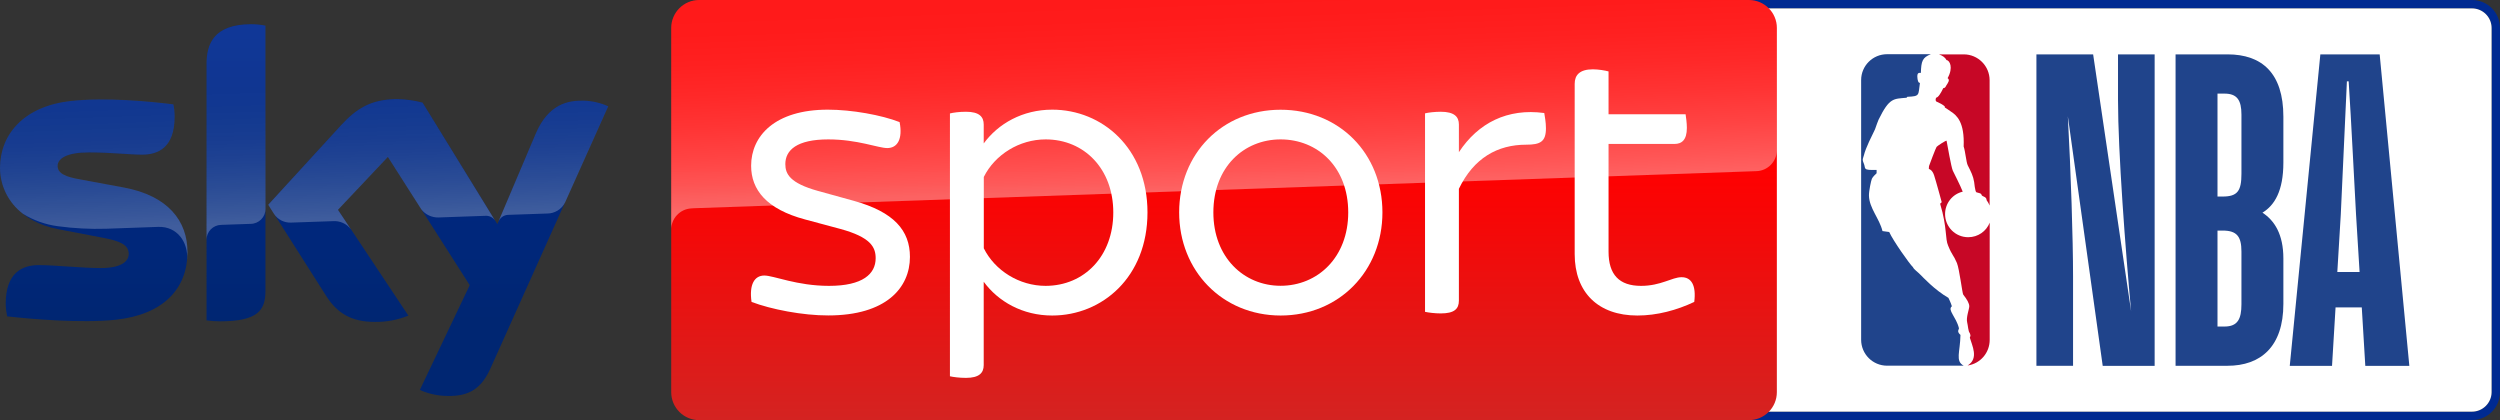
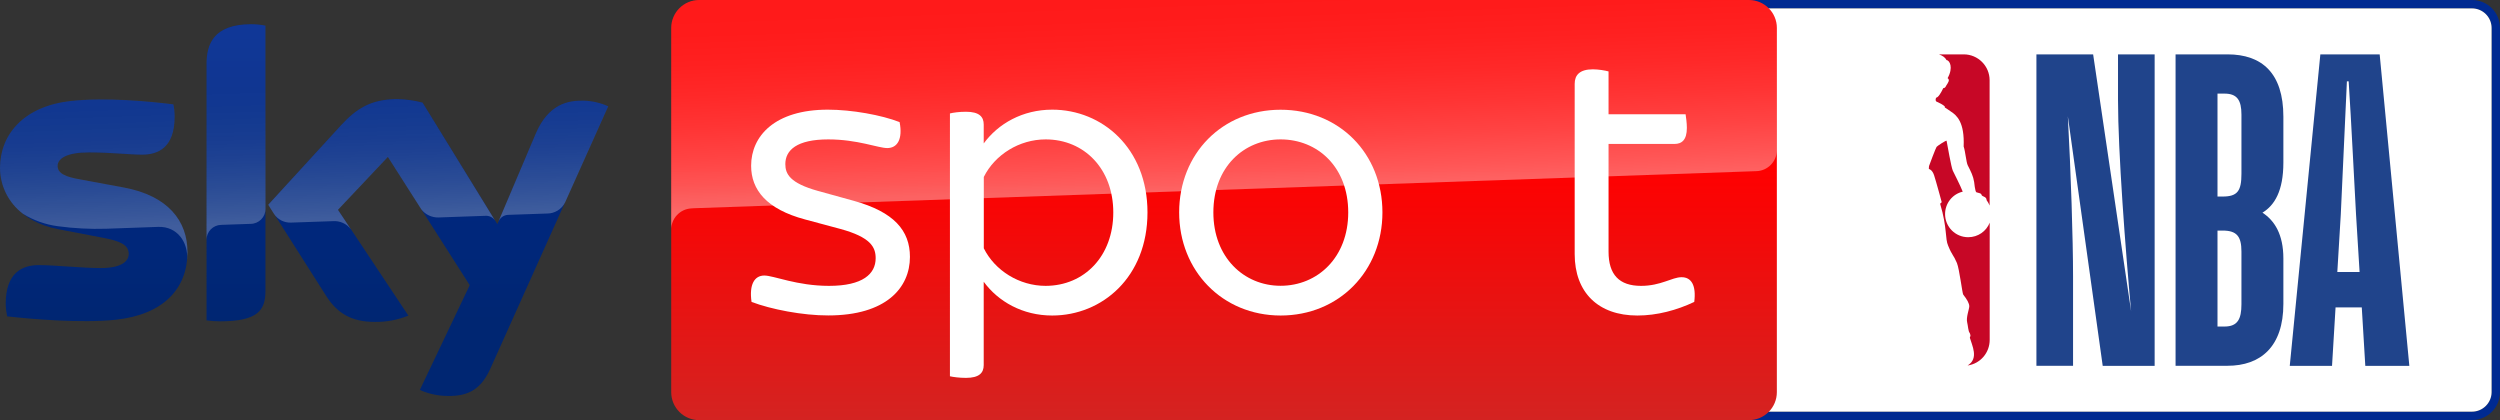
<svg xmlns="http://www.w3.org/2000/svg" version="1.1" id="Livello_1" x="0px" y="0px" viewBox="0 0 2975.2 500" enable-background="new 0 0 2975.2 500" xml:space="preserve">
  <rect x="0" y="0" width="2975.2" height="500" fill="#333333" stroke="none" />
  <g>
    <g>
      <path fill="#002A91" d="M2941.9,0h-864.3c-18.4,0-33.3,14.9-33.3,33.3v433.3c0,18.4,14.9,33.3,33.3,33.3h864.3    c18.4,0,33.3-14.9,33.3-33.3V33.3C2975.2,14.9,2960.3,0,2941.9,0 M2941.9,10c12.8,0,23.3,10.4,23.3,23.3v433.3    c0,12.8-10.5,23.3-23.3,23.3h-864.3c-12.9,0-23.3-10.5-23.3-23.3V33.3c0-12.9,10.4-23.3,23.3-23.3H2941.9" />
      <path fill="#FFFFFF" d="M2941.9,10c12.8,0,23.3,10.4,23.3,23.3v433.3c0,12.8-10.5,23.3-23.3,23.3h-864.3    c-12.9,0-23.3-10.5-23.3-23.3V33.3c0-12.9,10.4-23.3,23.3-23.3H2941.9" />
      <path fill="#20448B" d="M2467.1,435.3h-43.6V64.7h67.5l45.2,305.8c-6.7-72.7-15.6-190-15.6-251.8v-54h43.6v370.7h-61.8l-41.5-297    c3.6,66.5,6.2,145.9,6.2,190.6V435.3z" />
      <path fill="#20448B" d="M2639,274.4v114.2h8.3c15.6,0,20.2-8.8,20.2-26.5v-62.8c0-18.1-5.7-24.9-22.3-24.9H2639z M2639,111.4    v122.5h6.2c17.6,0,22.3-6.7,22.3-27v-70.6c0-17.1-5.2-24.9-20.2-24.9H2639z M2589.1,435.3V64.7h61.8c41,0,66.5,22.3,66.5,74.2    v54.5c0,33.7-10.4,50.9-24.9,59.7c14.5,9.4,24.9,26,24.9,54.5v54c0,50.9-27,73.7-66.5,73.7H2589.1z" />
      <path fill="#20448B" d="M2781.6,323.7h26.5l-4.2-68c-1.6-27-5.7-112.7-8.8-158.9h-2.1l-7.3,158.9L2781.6,323.7z M2810.7,365.8    h-31.2l-4.2,69.6H2725l36.4-370.7h70.6l35.3,370.7h-52.4L2810.7,365.8z" />
-       <path fill="#FFFFFF" d="M2337.1,55.1h-91.3c-22.3,0-40.3,18.1-40.3,40.3v309c0,22.3,18.1,40.4,40.3,40.4h91.2    c22.3,0,40.4-18.1,40.4-40.4v-309C2377.4,73.2,2359.3,55.1,2337.1,55.1" />
      <path fill="#C70726" d="M2314.4,126.6l0.1,1.3c2.8,1.6,4.2,2.9,7,4.7c7.4,4.7,16.6,13,15.4,41.7c2.1,6.2,3,18.6,4.9,22.5    c3.9,7.7,6.5,12.7,7.6,19.9c0,0,1.1,11.3,2.6,12.1c7.7,1.8,5.4,2.5,6.6,3.8c1.2,1.5,5.6,1.5,5.6,5.6c1.5,2,2.7,4.2,3.6,6.4V95.5    c0-17-13.8-30.8-30.8-30.8h-29.5c4.7,1.7,7.4,3.7,9,6.8c3.8,0.3,8.4,8.9,1.3,21.5c3.1,2.1,0.7,5.2-1.6,8.8c-0.6,1.2-1.4,3.2-3.5,3    c-2.7,5.6-5.9,11.1-8.4,11.4c-0.7,0.9-1.2,3.3-0.1,4.5C2307.9,122.3,2312.3,124.6,2314.4,126.6" />
      <path fill="#C70726" d="M2367.9,265c-4,10.2-13.9,17.3-25.6,17.3c-15.2,0-27.5-12.3-27.5-27.5c0-13,8.9-23.9,21-26.7    c-3.1-7.9-9.8-20.8-11.8-25c-1.9-4.2-6.4-30.3-7.4-35.5c-0.2-1.2-11.9,6.7-11.9,7.2c-0.7,0.6-8.7,21.7-9,22.8    c-0.2,0.7-0.2,3.5-0.2,3.5s3.9,0.5,6.2,7.4c2.3,6.9,9.1,32.1,9.1,32.1s-1.8,1.9-1.9,1.8c8.7,29.1,5.7,41.6,9.6,50.1    c4.9,12,6.2,10.5,10.4,20.5c3,7.4,6.4,36.3,7.5,37.6c4.7,5.9,7.2,10.6,7.2,13.9s-4,13.3-2.5,19.2c0.9,3.4,1.3,11,3,12.5    c0,0,1.4,2.9,0.7,4.2c-0.2,0.4-0.6,1.1-0.5,1.6c2.6,9.1,10.9,24.7-2.6,32.9h0.3c14.8-2.3,25.9-15,25.9-30.5V265z" />
-       <path fill="#20448B" d="M2333.1,398.6c-4.9-4.4-1.7-6.3-1.8-8c-3.3-13.5-14-21.7-8.4-26.1c-1.3-4.5-4.2-10.1-4.1-10    c-16.7-9.6-30.9-25.2-33.3-27.5c-3-3.2-7.9-6.4-8.9-9c-4-3.7-23.7-31.6-28.3-41.9l-8-1.1c-3.6-14.9-15.8-27.3-16.1-42.2    c-0.1-5.6,2.5-17.7,3.5-20.1c1-2.4,5.6-6.5,5.6-6.5v-4c-17.4,0.5-12.4-1.3-15.4-8.1c-2.1-4.7-0.6-5.7,0.2-9    c2.3-9.6,10.1-24.4,13.3-31.2c1-3.4,4.3-11.6,4.3-11.6c13-26.5,17.9-24.5,33.3-26l0.8-1.1c15.5-0.6,12.9-1.8,15.1-16.7    c-2.2,1-2.9-4.7-2.9-4.7c-1.2-8.5,2.4-6.9,4-7.1c0.4-13.9,1.8-18.3,11.9-22.2h-52.1c-17.1,0-30.9,13.8-30.9,30.8v309    c0,17.1,13.8,30.9,30.9,30.9h91.2C2326.6,429.7,2332.8,419,2333.1,398.6" />
    </g>
    <g>
      <linearGradient id="Plinth_1_" gradientUnits="userSpaceOnUse" x1="1456.658" y1="198" x2="1456.658" y2="698" gradientTransform="matrix(1 0 0 1 0 -198)">
        <stop offset="0.4" style="stop-color:#FF0000" />
        <stop offset="1" style="stop-color:#D42321" />
      </linearGradient>
      <path id="Plinth_2_" fill="url(#Plinth_1_)" d="M832.1,0h1249.2c18.4,0,33.3,14.9,33.3,33.3v433.4c0,18.4-14.9,33.3-33.3,33.3    H832.1c-18.4,0-33.3-14.9-33.3-33.3V33.3C798.8,14.9,813.7,0,832.1,0z" />
      <linearGradient id="p40_2_" gradientUnits="userSpaceOnUse" x1="1459.466" y1="431.728" x2="1450.769" y2="182.675" gradientTransform="matrix(1 0 0 1 0 -198)">
        <stop offset="0" style="stop-color:#FFFFFF" />
        <stop offset="0.12" style="stop-color:#FFFFFF;stop-opacity:0.835" />
        <stop offset="0.269" style="stop-color:#FFFFFF;stop-opacity:0.658" />
        <stop offset="0.419" style="stop-color:#FFFFFF;stop-opacity:0.511" />
        <stop offset="0.568" style="stop-color:#FFFFFF;stop-opacity:0.397" />
        <stop offset="0.716" style="stop-color:#FFFFFF;stop-opacity:0.315" />
        <stop offset="0.86" style="stop-color:#FFFFFF;stop-opacity:0.266" />
        <stop offset="1" style="stop-color:#FFFFFF;stop-opacity:0.25" />
      </linearGradient>
      <path id="p40_1_" opacity="0.4" fill="url(#p40_2_)" enable-background="new    " d="M822.8,248c0,0,1.1-0.1,3.2-0.2    c98.6-3.5,1263.7-44.1,1263.7-44.1c13.9-0.1,25-11.5,24.9-25.3V33.3c0-18.4-14.9-33.3-33.3-33.3H832.1    c-18.4,0-33.3,14.9-33.3,33.3V274C798.4,260.3,809.1,248.7,822.8,248z" />
      <linearGradient id="Sky_Logo_1_" gradientUnits="userSpaceOnUse" x1="361.923" y1="226.806" x2="361.923" y2="669.22" gradientTransform="matrix(1 0 0 1 0 -198)">
        <stop offset="0" style="stop-color:#002A91" />
        <stop offset="0.8" style="stop-color:#002672" />
      </linearGradient>
      <path id="Sky_Logo_2_" fill="url(#Sky_Logo_1_)" d="M499.6,464.1c10.5,4.6,21.8,7.1,33.2,7.1c26.1,0.6,40.4-9.4,50.9-32.8    l140.1-311.9c-9.1-4.1-19-6.4-29-6.7c-18.1-0.4-42.3,3.3-57.6,40.1l-45.3,106.8l-89-144.6c-9.8-2.6-19.9-4-30-4.2    c-31.5,0-49,11.5-67.2,31.3l-86.5,94.4L388.7,353c12.9,19.9,29.8,30.1,57.3,30.1c13.7,0.2,27.3-2.3,40-7.5l-83.8-126l59.4-62.9    L559,339.4L499.6,464.1z M315.9,346.2c0,23-9,36.2-54,36.2c-5.4,0-10.8-0.4-16.1-1.1V76.2c0-23.2,7.9-47.4,53.2-47.4    c5.7,0,11.4,0.6,16.9,1.7V346.2z M223.1,300.1c0,43-28.1,74.2-85.1,80.4c-41.3,4.4-101.1-0.8-129.5-4c-1-4.9-1.6-9.9-1.7-15    c0-37.4,20.2-46,39.2-46c19.8,0,50.9,3.5,74,3.5c25.5,0,33.2-8.6,33.2-16.9c0-10.7-10.2-15.2-30-19L69,272.7    c-45-8.6-69-39.7-69-72.7c0-40.1,28.4-73.6,84.3-79.8c42.3-4.6,93.8,0.6,122,4c1,4.7,1.5,9.5,1.5,14.4c0,37.4-19.8,45.5-38.8,45.5    c-14.6,0-37.3-2.7-63.2-2.7c-26.3,0-37.3,7.3-37.3,16.1c0,9.4,10.4,13.2,26.9,16.1l51.7,9.6C200.2,232.9,223.1,263.1,223.1,300.1z    " />
      <linearGradient id="s25_2_" gradientUnits="userSpaceOnUse" x1="365.45" y1="461.248" x2="359.6" y2="293.751" gradientTransform="matrix(1 0 0 1 0 -198)">
        <stop offset="0" style="stop-color:#FFFFFF" />
        <stop offset="0.12" style="stop-color:#FFFFFF;stop-opacity:0.835" />
        <stop offset="0.269" style="stop-color:#FFFFFF;stop-opacity:0.658" />
        <stop offset="0.419" style="stop-color:#FFFFFF;stop-opacity:0.511" />
        <stop offset="0.568" style="stop-color:#FFFFFF;stop-opacity:0.397" />
        <stop offset="0.716" style="stop-color:#FFFFFF;stop-opacity:0.315" />
        <stop offset="0.86" style="stop-color:#FFFFFF;stop-opacity:0.266" />
        <stop offset="1" style="stop-color:#FFFFFF;stop-opacity:0.25" />
      </linearGradient>
      <path id="s25_1_" opacity="0.25" fill="url(#s25_2_)" enable-background="new    " d="M723.9,126.5l-51.3,114.2    c-4,8.2-12.3,13.4-21.4,13.4l-46.8,1.6c-5.1,0.3-9.6,3.7-11.4,8.5v-0.1l44.2-104.2c15.4-36.8,39.6-40.5,57.6-40.1    C704.9,120.1,714.7,122.4,723.9,126.5z M589.5,263l-86.6-140.8c-9.8-2.6-19.9-4-30-4.2c-31.5,0-49,11.5-67.2,31.3l-86.5,94.4    l6.9,10.9c4.5,6.8,12.3,10.7,20.5,10.3c4.1-0.1,45.9-1.6,49.3-1.7c8.5-0.7,16.7,3,21.8,9.8l0,0l-15.5-23.3l59.4-62.9l39.9,62.5    l0,0c4.9,6.2,12.5,9.7,20.4,9.5c2.1-0.1,54.3-1.9,56.7-2C583,256.8,587.2,259.2,589.5,263L589.5,263z M299,28.9    c-45.3,0-53.2,24.2-53.2,47.4v209c0-9.6,7.7-17.4,17.3-17.7l35.1-1.2c9.8,0,17.8-8,17.8-17.8l0,0v-218    C310.3,29.4,304.7,28.8,299,28.9z M147.2,223.1l-51.7-9.6c-16.5-2.9-26.9-6.7-26.9-16.1c0-8.8,11-16.1,37.3-16.1    c25.9,0,48.6,2.7,63.2,2.7c19,0,38.8-8.1,38.8-45.5c0-4.8-0.5-9.7-1.5-14.4c-28.2-3.5-79.7-8.6-122-4C28.4,126.3,0,159.9,0,199.9    c0.1,21.4,10.2,41.6,27.3,54.5c12.6,7.8,26.8,12.9,41.5,14.8c19.2,2.6,38.5,3.6,57.8,3c6.1-0.2,51.7-1.8,61.7-2.2    c23.1-0.8,35.7,18.9,34.4,38.7c0-0.3,0-0.5,0.1-0.8v-0.2c0.2-2.6,0.3-5.2,0.3-7.8C223.1,263.1,200.2,232.9,147.2,223.1z" />
      <path fill="#FFFFFF" d="M894.4,359.3c-3-20.6,3.4-31.4,15.2-31.4c11.2,0,38.7,12.3,77,12.3c40.3,0,55.5-14.3,55.5-32.9    c0-13.2-5.9-25-42.2-34.9l-41.7-11.2c-46.1-12.3-64.3-35.4-64.3-63.9c0-35.3,28-66.8,91.3-66.8c28.5,0,63.9,6.4,85.4,14.8    c3.9,20.1-2.5,30.9-14.7,30.9c-10.8,0-35.3-10.3-70.2-10.3c-37.3,0-51.1,12.7-51.1,29.4c0,11.7,5.4,22.6,38.8,31.9l42.7,11.8    c47.7,13.2,66.8,35.3,66.8,66.7c0,36.9-28.5,69.7-97.2,69.7C955.3,375.5,917.4,368.1,894.4,359.3" />
      <path fill="#FFFFFF" d="M1365.6,252.8c0,77-54,122.7-113.4,122.7c-35.3,0-64.3-16.7-81.5-40.2v99.2c0,9.3-5.4,15.2-21.1,15.2    c-7.9,0-15.2-1-19.1-1.9V135c3.9-1,11.2-2,19.1-2c15.7,0,21.1,5.9,21.1,15.2v22.5c17.2-23.5,46.2-40.2,81.5-40.2    C1311.6,130.5,1365.6,176.2,1365.6,252.8 M1324.9,252.8c0-51.5-34.3-86.9-80.5-86.9c-31.4,0-60.4,18.2-73.6,44.7v84.9    c13.2,26.5,42.2,44.7,73.6,44.7C1290.5,340.1,1324.9,304.8,1324.9,252.8" />
      <path fill="#FFFFFF" d="M1403.3,252.8c0-70.2,51.5-122.2,120.7-122.2c69.7,0,121.2,52,121.2,122.2c0,69.7-51.5,122.7-121.2,122.7    C1454.8,375.4,1403.3,322.4,1403.3,252.8 M1604.5,252.8c0-54-36.4-86.9-80.5-86.9c-43.6,0-80,32.9-80,86.9    c0,53.5,36.4,87.3,80,87.3C1568.1,340.1,1604.5,306.3,1604.5,252.8" />
-       <path fill="#FFFFFF" d="M1839.8,152.6c0,16.2-6.8,19.6-23.6,19.6c-33.8,0-62.3,15.7-80,52.5v133.1c0,9.8-5.4,15.2-21.6,15.2    c-6.9,0-14.8-1-18.7-1.9V134.9c3.9-1,11.7-1.9,18.7-1.9c16.1,0,21.6,5.9,21.6,15.2v32.9c23-34.9,57.9-52.5,101.6-46.6    C1838.3,137.9,1839.8,145.3,1839.8,152.6" />
      <path fill="#FFFFFF" d="M2016.3,359.3c-20.6,9.8-44.2,16.2-67.7,16.2c-46.6,0-74.6-27.5-74.6-73.1V99.7c0-10.3,5.9-17.2,21.6-17.2    c6.8,0,14.7,1.4,18.7,2.5v51h91.7c0.5,3.4,1.5,10.3,1.5,16.2c0,14.2-5.9,19.1-14.7,19.1h-78.5v128.2c0,27.4,12.7,40.7,38.7,40.7    c23.6,0,36.8-10.3,48.1-10.3C2012.9,329.8,2018.8,339.6,2016.3,359.3" />
    </g>
  </g>
</svg>